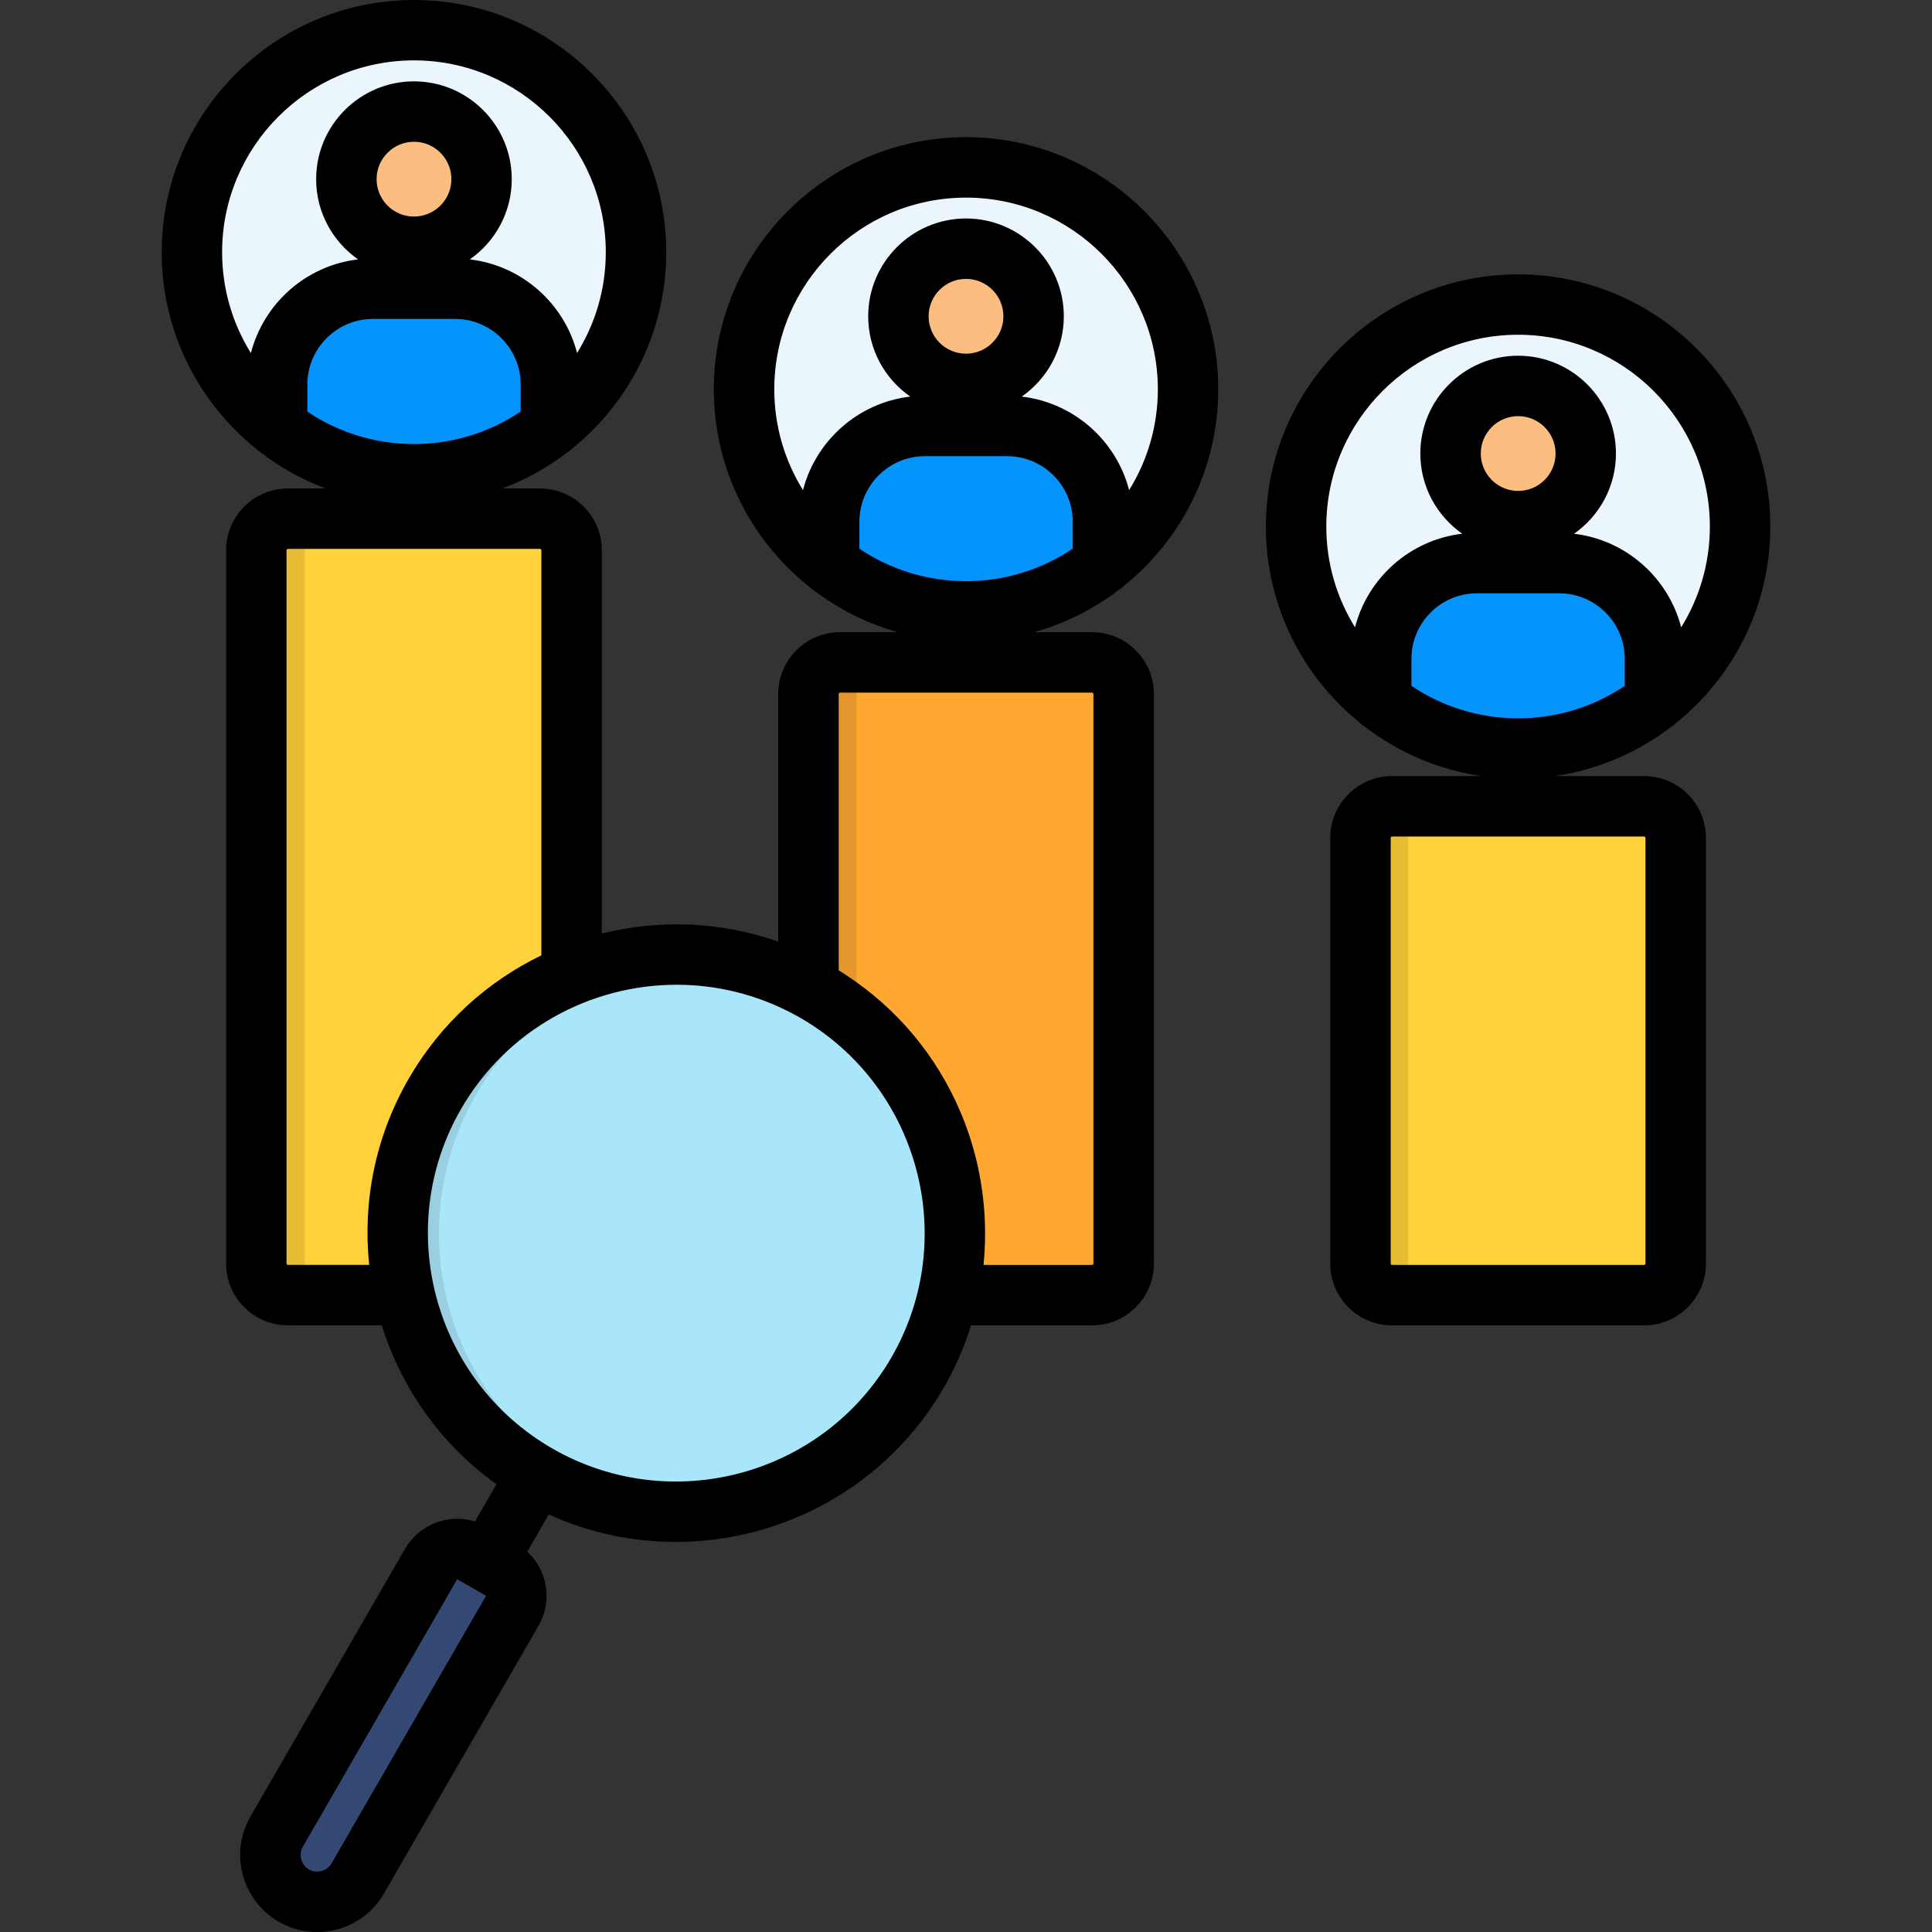
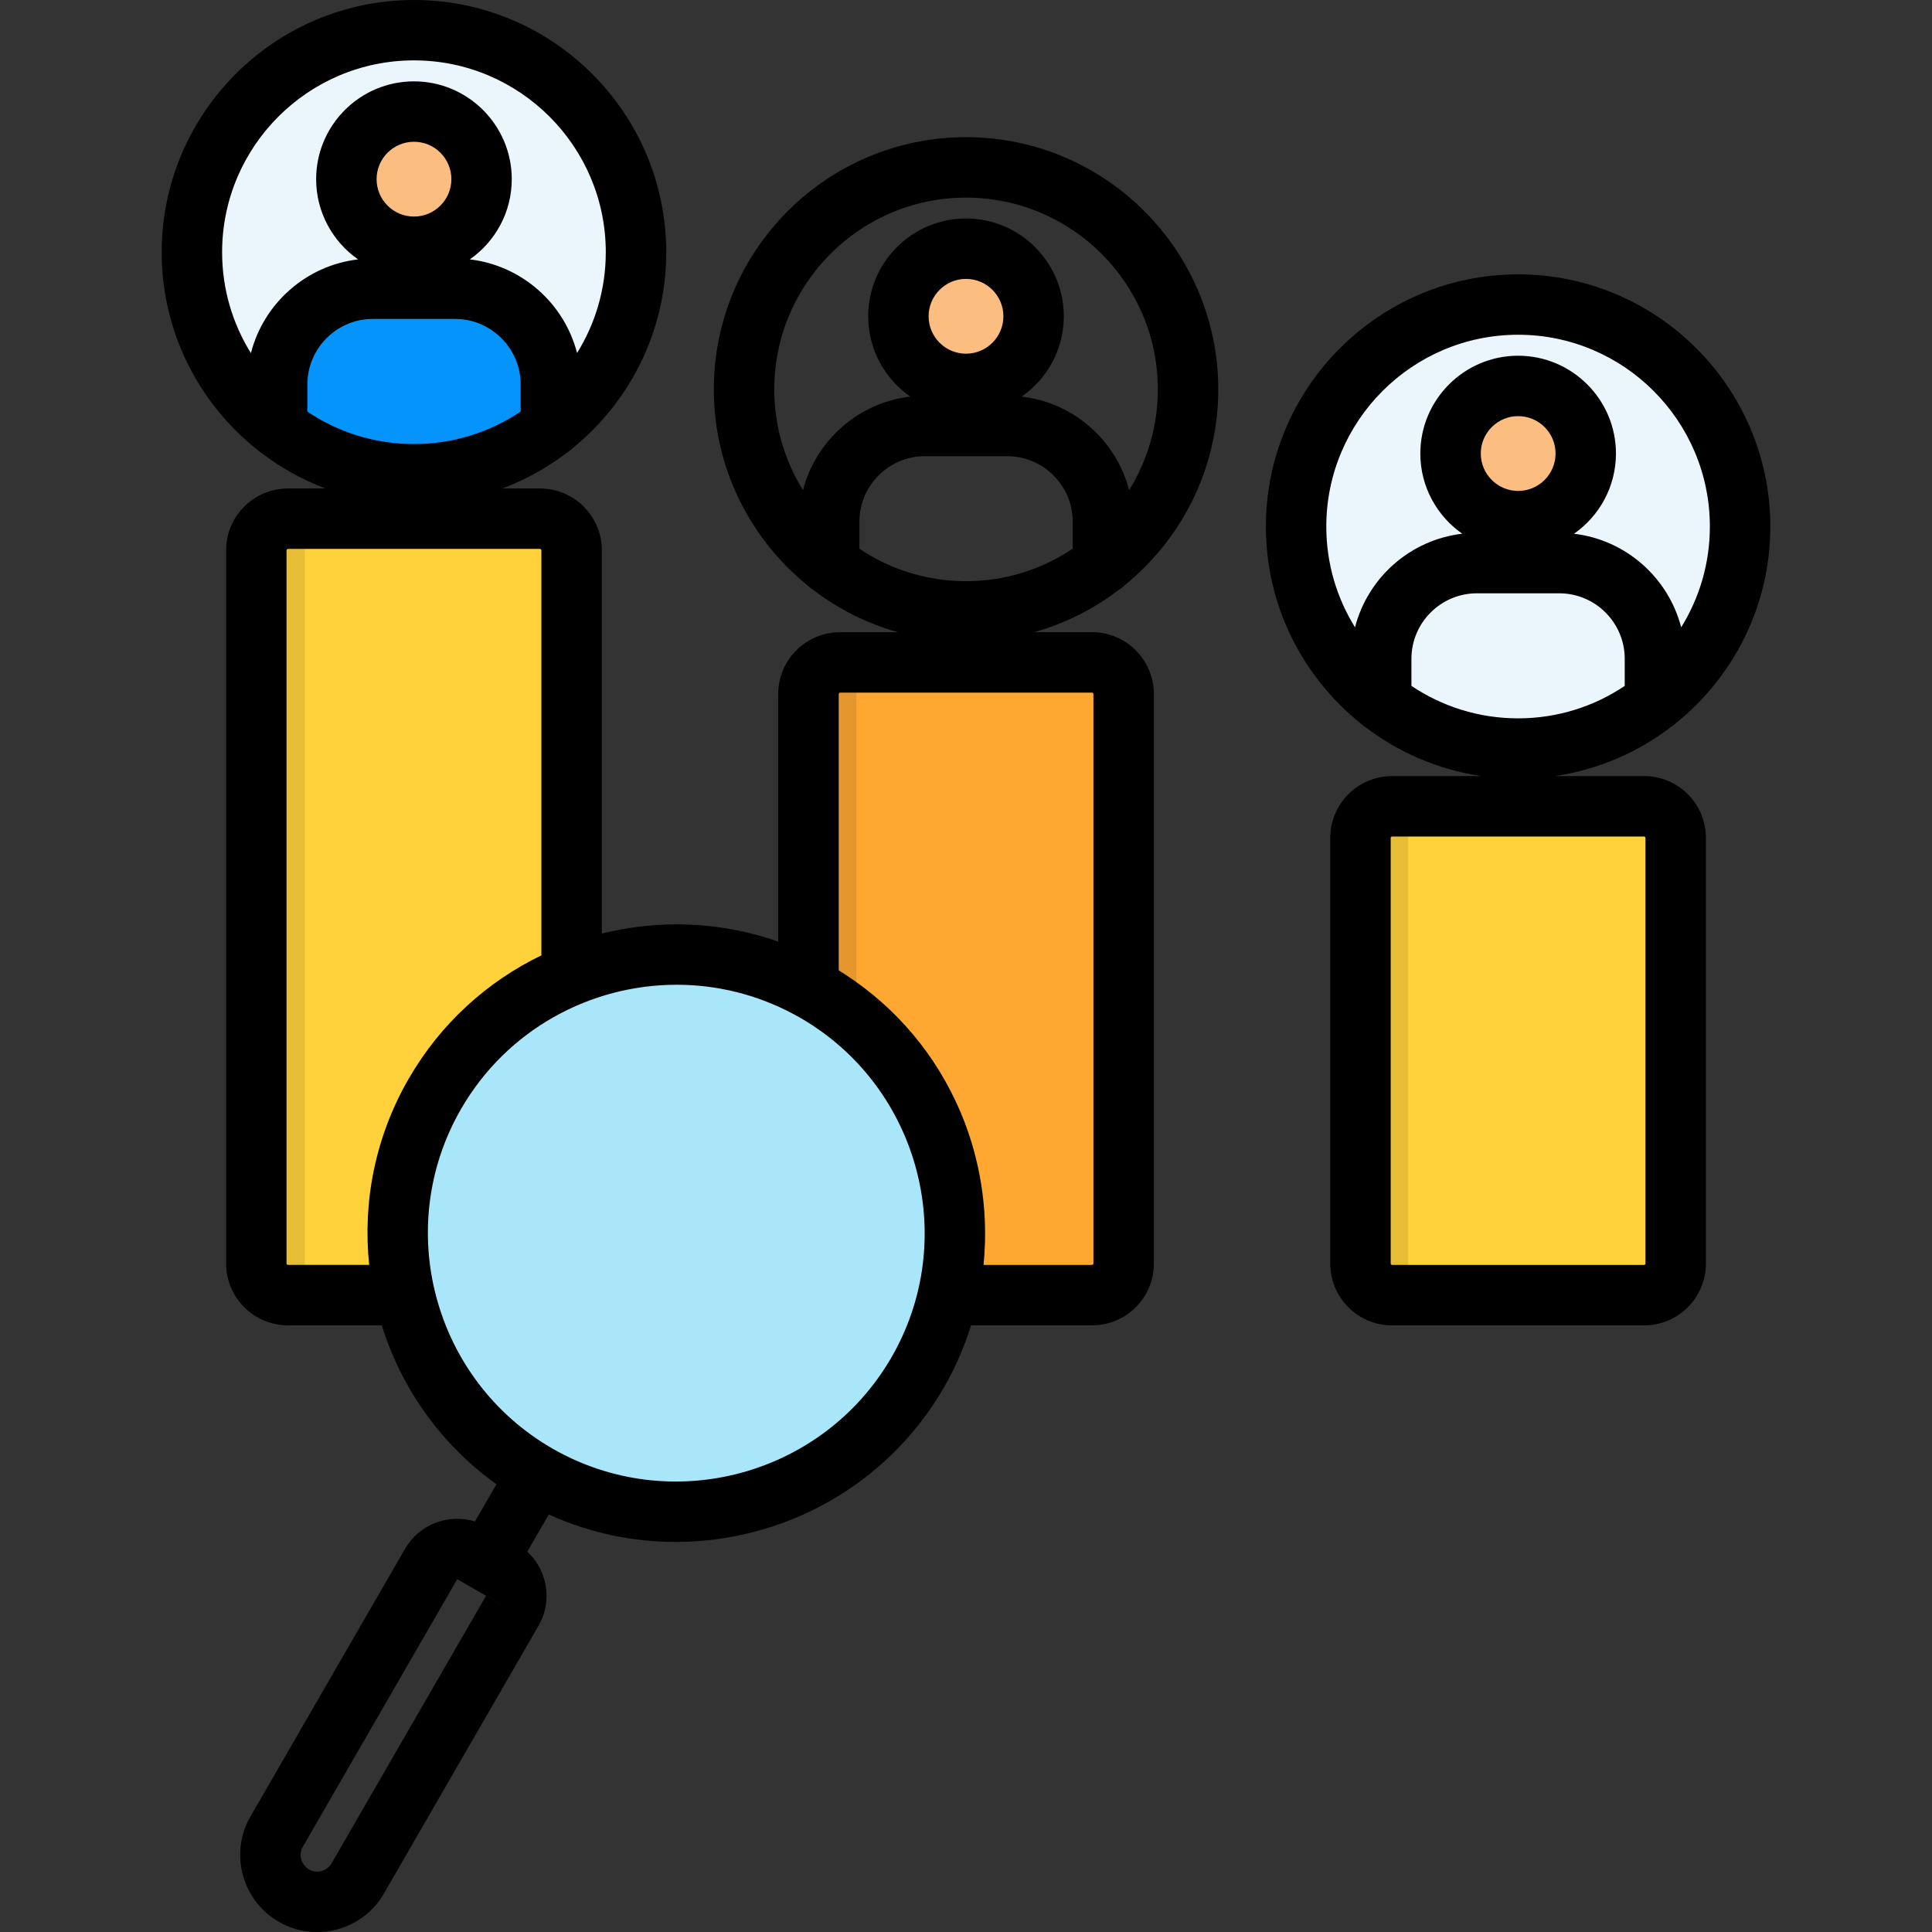
<svg xmlns="http://www.w3.org/2000/svg" id="Layer_1" enable-background="new 0 0 512 512" viewBox="0 0 512 512">
  <rect x="0" y="0" width="512" height="512" fill="#333333" stroke="none" />
  <g clip-rule="evenodd" fill-rule="evenodd">
    <path d="m76.4 137.69h66.78c4.59 0 8.35 3.76 8.35 8.38v188.9c0 4.59-3.76 8.35-8.35 8.35h-66.78c-4.59 0-8.35-3.76-8.35-8.35v-188.9c0-4.62 3.76-8.38 8.35-8.38z" fill="#ffd23b" />
-     <path d="m109.79 125.94c32.38 0 58.79-26.42 58.79-58.82 0-32.37-26.42-58.79-58.79-58.79s-58.79 26.42-58.79 58.79c0 32.4 26.42 58.82 58.79 58.82z" fill="#ebf5fc" />
+     <path d="m109.79 125.94c32.38 0 58.79-26.42 58.79-58.82 0-32.37-26.42-58.79-58.79-58.79s-58.79 26.42-58.79 58.79c0 32.4 26.42 58.82 58.79 58.82" fill="#ebf5fc" />
    <path d="m146.04 113.45c-10 7.83-22.57 12.49-36.25 12.49-13.67 0-26.25-4.67-36.25-12.49v-11.29c0-13.95 11.42-25.35 25.37-25.35h21.75c13.95 0 25.37 11.4 25.37 25.35v11.29z" fill="#0593fc" />
    <path d="m109.79 29.89c9.89 0 17.9 8.02 17.9 17.9 0 9.89-8.02 17.9-17.9 17.9-9.89 0-17.9-8.02-17.9-17.9 0-9.89 8.02-17.9 17.9-17.9z" fill="#fbbd80" />
    <path d="m222.62 175.78h66.75c4.59 0 8.38 3.76 8.38 8.35v150.84c0 4.59-3.79 8.35-8.38 8.35h-66.75c-4.61 0-8.38-3.76-8.38-8.35v-150.84c.01-4.59 3.77-8.35 8.38-8.35z" fill="#fea832" />
-     <path d="m255.99 162.27c32.4 0 58.82-26.42 58.82-58.82 0-32.37-26.42-58.79-58.82-58.79-32.38 0-58.79 26.42-58.79 58.79 0 32.4 26.41 58.82 58.79 58.82z" fill="#ebf5fc" />
-     <path d="m292.23 149.75c-10 7.85-22.57 12.52-36.25 12.52s-26.25-4.67-36.25-12.52v-11.26c0-13.95 11.42-25.37 25.37-25.37h21.78c13.95 0 25.35 11.42 25.35 25.37z" fill="#0593fc" />
    <path d="m255.99 66.21c9.89 0 17.9 8.02 17.9 17.9 0 9.89-8.02 17.9-17.9 17.9-9.89 0-17.9-8.02-17.9-17.9-.01-9.88 8.01-17.9 17.9-17.9z" fill="#fbbd80" />
    <path d="m368.82 213.87h66.75c4.61 0 8.38 3.76 8.38 8.35v112.75c0 4.59-3.76 8.35-8.38 8.35h-66.75c-4.61 0-8.38-3.76-8.38-8.35v-112.76c0-4.58 3.76-8.34 8.38-8.34z" fill="#ffd23b" />
    <path d="m402.21 198.57c32.37 0 58.79-26.42 58.79-58.79s-26.42-58.79-58.79-58.79c-32.4 0-58.82 26.42-58.82 58.79s26.42 58.79 58.82 58.79z" fill="#ebf5fc" />
-     <path d="m438.43 186.08c-9.97 7.83-22.54 12.49-36.22 12.49-13.67 0-26.28-4.67-36.25-12.49v-11.26c0-13.95 11.4-25.37 25.35-25.37h21.78c13.95 0 25.35 11.42 25.35 25.37v11.26z" fill="#0593fc" />
    <path d="m402.21 102.54c9.89 0 17.9 7.99 17.9 17.9 0 9.89-8.02 17.88-17.9 17.88-9.89 0-17.9-7.99-17.9-17.88 0-9.91 8.01-17.9 17.9-17.9z" fill="#fbbd80" />
    <path d="m216.14 262.99c35.31 20.38 47.4 65.52 27.02 100.8-20.38 35.31-65.52 47.4-100.8 27.02-35.31-20.37-47.4-65.52-27.02-100.8 20.37-35.31 65.52-47.39 100.8-27.02z" fill="#aae6fa" />
-     <path d="m135.82 426.92-40.91 70.88c-3.4 5.9-11.04 7.96-16.94 4.56-5.9-3.43-7.94-11.04-4.53-16.94l40.91-70.9c2.2-3.79 7.08-5.11 10.87-2.91l7.69 4.45c3.79 2.19 5.11 7.08 2.91 10.86z" fill="#334973" />
-     <path d="m184.62 400.51c-14.25 1.04-28.97-2-42.26-9.69-35.31-20.37-47.4-65.52-27.02-100.8 14.64-25.37 42.07-38.75 69.42-36.71-23.53 1.73-45.86 14.72-58.54 36.71-20.37 35.29-8.29 80.43 27.02 100.8 9.93 5.73 20.64 8.89 31.38 9.69z" fill="#99cfe1" />
    <path d="m76.4 137.69h12.74c-4.59 0-8.35 3.76-8.35 8.38v188.9c0 4.59 3.76 8.35 8.35 8.35h-12.74c-4.59 0-8.35-3.76-8.35-8.35v-188.9c0-4.62 3.76-8.38 8.35-8.38z" fill="#e6bd35" />
    <path d="m222.62 175.78h12.74c-4.61 0-8.38 3.76-8.38 8.35v86.47c-3.32-2.8-6.95-5.35-10.85-7.61-.63-.36-1.26-.71-1.89-1.07v-77.79c.01-4.59 3.77-8.35 8.38-8.35z" fill="#e5972d" />
    <path d="m368.82 213.87h12.74c-4.61 0-8.38 3.76-8.38 8.35v112.75c0 4.59 3.76 8.35 8.38 8.35h-12.74c-4.61 0-8.38-3.76-8.38-8.35v-112.76c0-4.58 3.76-8.34 8.38-8.34z" fill="#e6bd35" />
    <path d="m406.05 198.46c-1.21.08-2.44.11-3.71.11-13.7 0-26.31-4.67-36.33-12.52v-6.92c10.02 11.09 24.19 18.34 40.06 19.33z" fill="#0584e3" />
    <path d="m402.35 80.66c1.26 0 2.5.05 3.73.11-30.84 1.92-55.25 27.54-55.25 58.85 0 15.21 5.74 29.05 15.19 39.51v6.92c-13.76-10.79-22.63-27.57-22.63-46.43 0-32.57 26.42-58.96 58.96-58.96z" fill="#d4dde3" />
    <path d="m259.86 162.13c-1.24.08-2.47.14-3.71.14-13.7 0-26.33-4.7-36.33-12.55v-6.92c10 11.09 24.17 18.34 40.04 19.33z" fill="#0584e3" />
    <path d="m256.15 44.33c1.26 0 2.5.05 3.71.14-30.84 1.89-55.25 27.51-55.25 58.82 0 15.21 5.77 29.05 15.21 39.51v6.92c-13.78-10.79-22.63-27.57-22.63-46.43.01-32.54 26.39-58.96 58.96-58.96z" fill="#d4dde3" />
    <path d="m113.66 125.83c-1.24.05-2.47.11-3.71.11-13.73 0-26.33-4.7-36.36-12.55v-6.92c10.02 11.09 24.19 18.34 40.06 19.33v.03z" fill="#0584e3" />
    <path d="m109.96 8c1.24 0 2.47.05 3.71.14-30.84 1.92-55.25 27.51-55.25 58.85 0 15.18 5.74 29.05 15.19 39.49v6.92l.03.03c-13.8-10.8-22.64-27.61-22.64-46.45 0-32.56 26.39-58.98 58.96-58.98z" fill="#d4dde3" />
  </g>
  <path d="m297.95 155.18c15.17-12.27 24.9-31.01 24.9-52 0-36.85-29.99-66.83-66.85-66.83-36.85 0-66.83 29.98-66.83 66.83 0 21.01 9.75 39.79 24.95 52.05.41.41.87.76 1.36 1.07 6.63 5.07 14.23 8.92 22.47 11.24h-15.35c-9.03 0-16.37 7.36-16.37 16.4v65.59c-15.33-5.37-31.58-5.9-46.74-2.13v-101.58c0-9.03-7.36-16.37-16.4-16.37h-9.95c6.17-2.32 11.9-5.52 17.05-9.45.53-.33 1.03-.71 1.47-1.15 15.17-12.27 24.9-31.01 24.9-52 0-36.86-29.99-66.85-66.85-66.85s-66.86 29.99-66.86 66.85c0 21.07 9.81 39.89 25.1 52.15.36.34.75.65 1.18.92 5.17 3.97 10.94 7.19 17.14 9.53h-9.95c-9.04 0-16.4 7.34-16.4 16.37v189.04c0 9.03 7.36 16.37 16.4 16.37h24.85c5.17 16.53 15.54 31.48 30.4 42.11l-5.7 9.86c-6.94-2.14-14.71.68-18.53 7.25l-40.97 70.95c-5.62 9.73-2.26 22.24 7.5 27.89 3.13 1.8 6.6 2.73 10.13 2.73 1.78 0 3.57-.23 5.34-.71 5.28-1.41 9.68-4.78 12.39-9.49l40.96-70.95c2.14-3.69 2.71-8 1.59-12.13-.79-2.93-2.37-5.5-4.55-7.53l5.7-9.86c10.83 4.92 22.29 7.28 33.64 7.28 28.32 0 55.9-14.68 71.06-40.91 3.07-5.32 5.45-10.85 7.21-16.49h32.08c9.03 0 16.37-7.34 16.37-16.37v-150.92c0-9.04-7.34-16.4-16.37-16.4h-15.38c8.23-2.31 15.82-6.15 22.44-11.21.54-.32 1.04-.71 1.47-1.15zm-198.15-107.7c0-5.46 4.44-9.91 9.91-9.91 5.46 0 9.91 4.44 9.91 9.91 0 5.46-4.44 9.91-9.91 9.91s-9.91-4.45-9.91-9.91zm20.79 37.04c9.59 0 17.39 7.8 17.39 17.39v7.16c-8.09 5.43-17.82 8.61-28.28 8.61-10.45 0-20.16-3.17-28.25-8.59v-7.18c0-9.59 7.79-17.39 17.36-17.39zm-61.73-17.68c0-28.03 22.81-50.84 50.84-50.84s50.84 22.81 50.84 50.84c0 9.79-2.79 18.94-7.61 26.71-3.4-13.16-14.64-23.19-28.42-24.81 6.71-4.69 11.11-12.47 11.11-21.26 0-14.29-11.63-25.92-25.92-25.92s-25.92 11.63-25.92 25.92c0 8.79 4.4 16.57 11.11 21.26-13.78 1.62-25.02 11.67-28.4 24.84-4.83-7.77-7.63-16.93-7.63-26.74zm17.45 268.37c-.21 0-.38-.19-.38-.35v-189.04c0-.16.18-.35.38-.35h66.78c.21 0 .38.19.38.35v107.36c-14.25 6.89-26.66 17.97-35.16 32.69-8.95 15.51-12.21 32.76-10.47 49.34zm11.55 158.61c-1.19 2.06-3.93 2.79-5.97 1.61-2.08-1.2-2.83-3.96-1.64-6.02l40.92-70.91 7.64 4.4zm40.96-70.95c0-.01.01-.02.01-.03l6.92 4.03zm107.43-63.16c-18.17 31.43-58.52 42.25-89.95 24.12-31.43-18.17-42.25-58.51-24.11-89.95 12.18-21.1 34.36-32.91 57.14-32.91 10.52 0 21.16 2.52 31.01 7.8.02.01.05.03.07.04l.45.24c.43.23.85.47 1.28.71.91.53 1.8 1.08 2.68 1.64.22.14.43.28.64.42.7.46 1.39.93 2.06 1.41.17.12.33.24.5.36 26.84 19.57 35.19 56.74 18.23 86.12zm53.52-175.77v150.92c0 .17-.19.35-.35.35h-28.77c.2-1.99.32-3.99.38-6 0-.16.01-.32.01-.48.05-2.48 0-4.96-.17-7.43-.01-.14-.02-.27-.03-.41-.66-9.03-2.79-17.97-6.36-26.33-6.4-14.98-16.89-27.44-30.42-36.27-.24-.16-.49-.32-.73-.47-.36-.23-.7-.46-1.06-.68v-73.21c0-.2.17-.38.35-.38h66.81c.15.01.34.19.34.39zm-84.58-80.76c0-28.02 22.79-50.81 50.81-50.81 28.03 0 50.84 22.79 50.84 50.81 0 9.79-2.79 18.94-7.61 26.71-3.41-13.16-14.66-23.18-28.46-24.79 6.73-4.69 11.15-12.48 11.15-21.28 0-14.29-11.63-25.92-25.92-25.92s-25.92 11.63-25.92 25.92c0 8.81 4.42 16.59 11.15 21.28-13.78 1.61-25.03 11.64-28.43 24.79-4.82-7.76-7.61-16.91-7.61-26.71zm40.9-19.36c0-5.46 4.44-9.91 9.91-9.91s9.91 4.44 9.91 9.91-4.44 9.91-9.91 9.91-9.91-4.44-9.91-9.91zm20.8 37.07c9.59 0 17.39 7.79 17.39 17.36v7.16c-8.09 5.43-17.82 8.61-28.28 8.61-10.45 0-20.16-3.17-28.25-8.6v-7.17c0-9.57 7.79-17.36 17.36-17.36zm168.83 84.78h-23.72c11.49-1.67 22.04-6.29 30.87-13.04.46-.29.89-.63 1.27-1 15.23-12.26 25.01-31.04 25.01-52.07 0-36.86-29.98-66.85-66.83-66.85-36.86 0-66.85 29.99-66.85 66.85 0 21 9.75 39.75 24.94 52.01.42.41.89.78 1.39 1.09 8.82 6.74 19.36 11.34 30.85 13.02h-23.75c-9.03 0-16.37 7.34-16.37 16.37v112.82c0 9.03 7.34 16.37 16.37 16.37h66.81c9.03 0 16.37-7.34 16.37-16.37v-112.83c.01-9.03-7.34-16.37-16.36-16.37zm-43.3-85.48c0-5.46 4.44-9.91 9.91-9.91 5.46 0 9.91 4.44 9.91 9.91s-4.44 9.91-9.91 9.91-9.91-4.45-9.91-9.91zm20.79 37.04c9.57 0 17.36 7.79 17.36 17.36v7.18c-8.08 5.43-17.8 8.6-28.25 8.6-10.46 0-20.19-3.17-28.28-8.61v-7.17c0-9.57 7.79-17.36 17.36-17.36zm-61.73-17.68c0-28.03 22.81-50.84 50.84-50.84 28.02 0 50.81 22.81 50.81 50.84 0 9.79-2.79 18.93-7.6 26.7-3.4-13.15-14.63-23.18-28.4-24.8 6.71-4.69 11.11-12.47 11.11-21.26 0-14.29-11.63-25.92-25.92-25.92s-25.92 11.63-25.92 25.92c0 8.79 4.4 16.56 11.11 21.25-13.78 1.61-25.02 11.64-28.42 24.8-4.82-7.76-7.61-16.9-7.61-26.69zm84.59 195.31c0 .17-.19.35-.35.35h-66.82c-.17 0-.35-.19-.35-.35v-112.82c0-.2.19-.35.35-.35h66.81c.16 0 .35.15.35.35v112.82z" />
</svg>